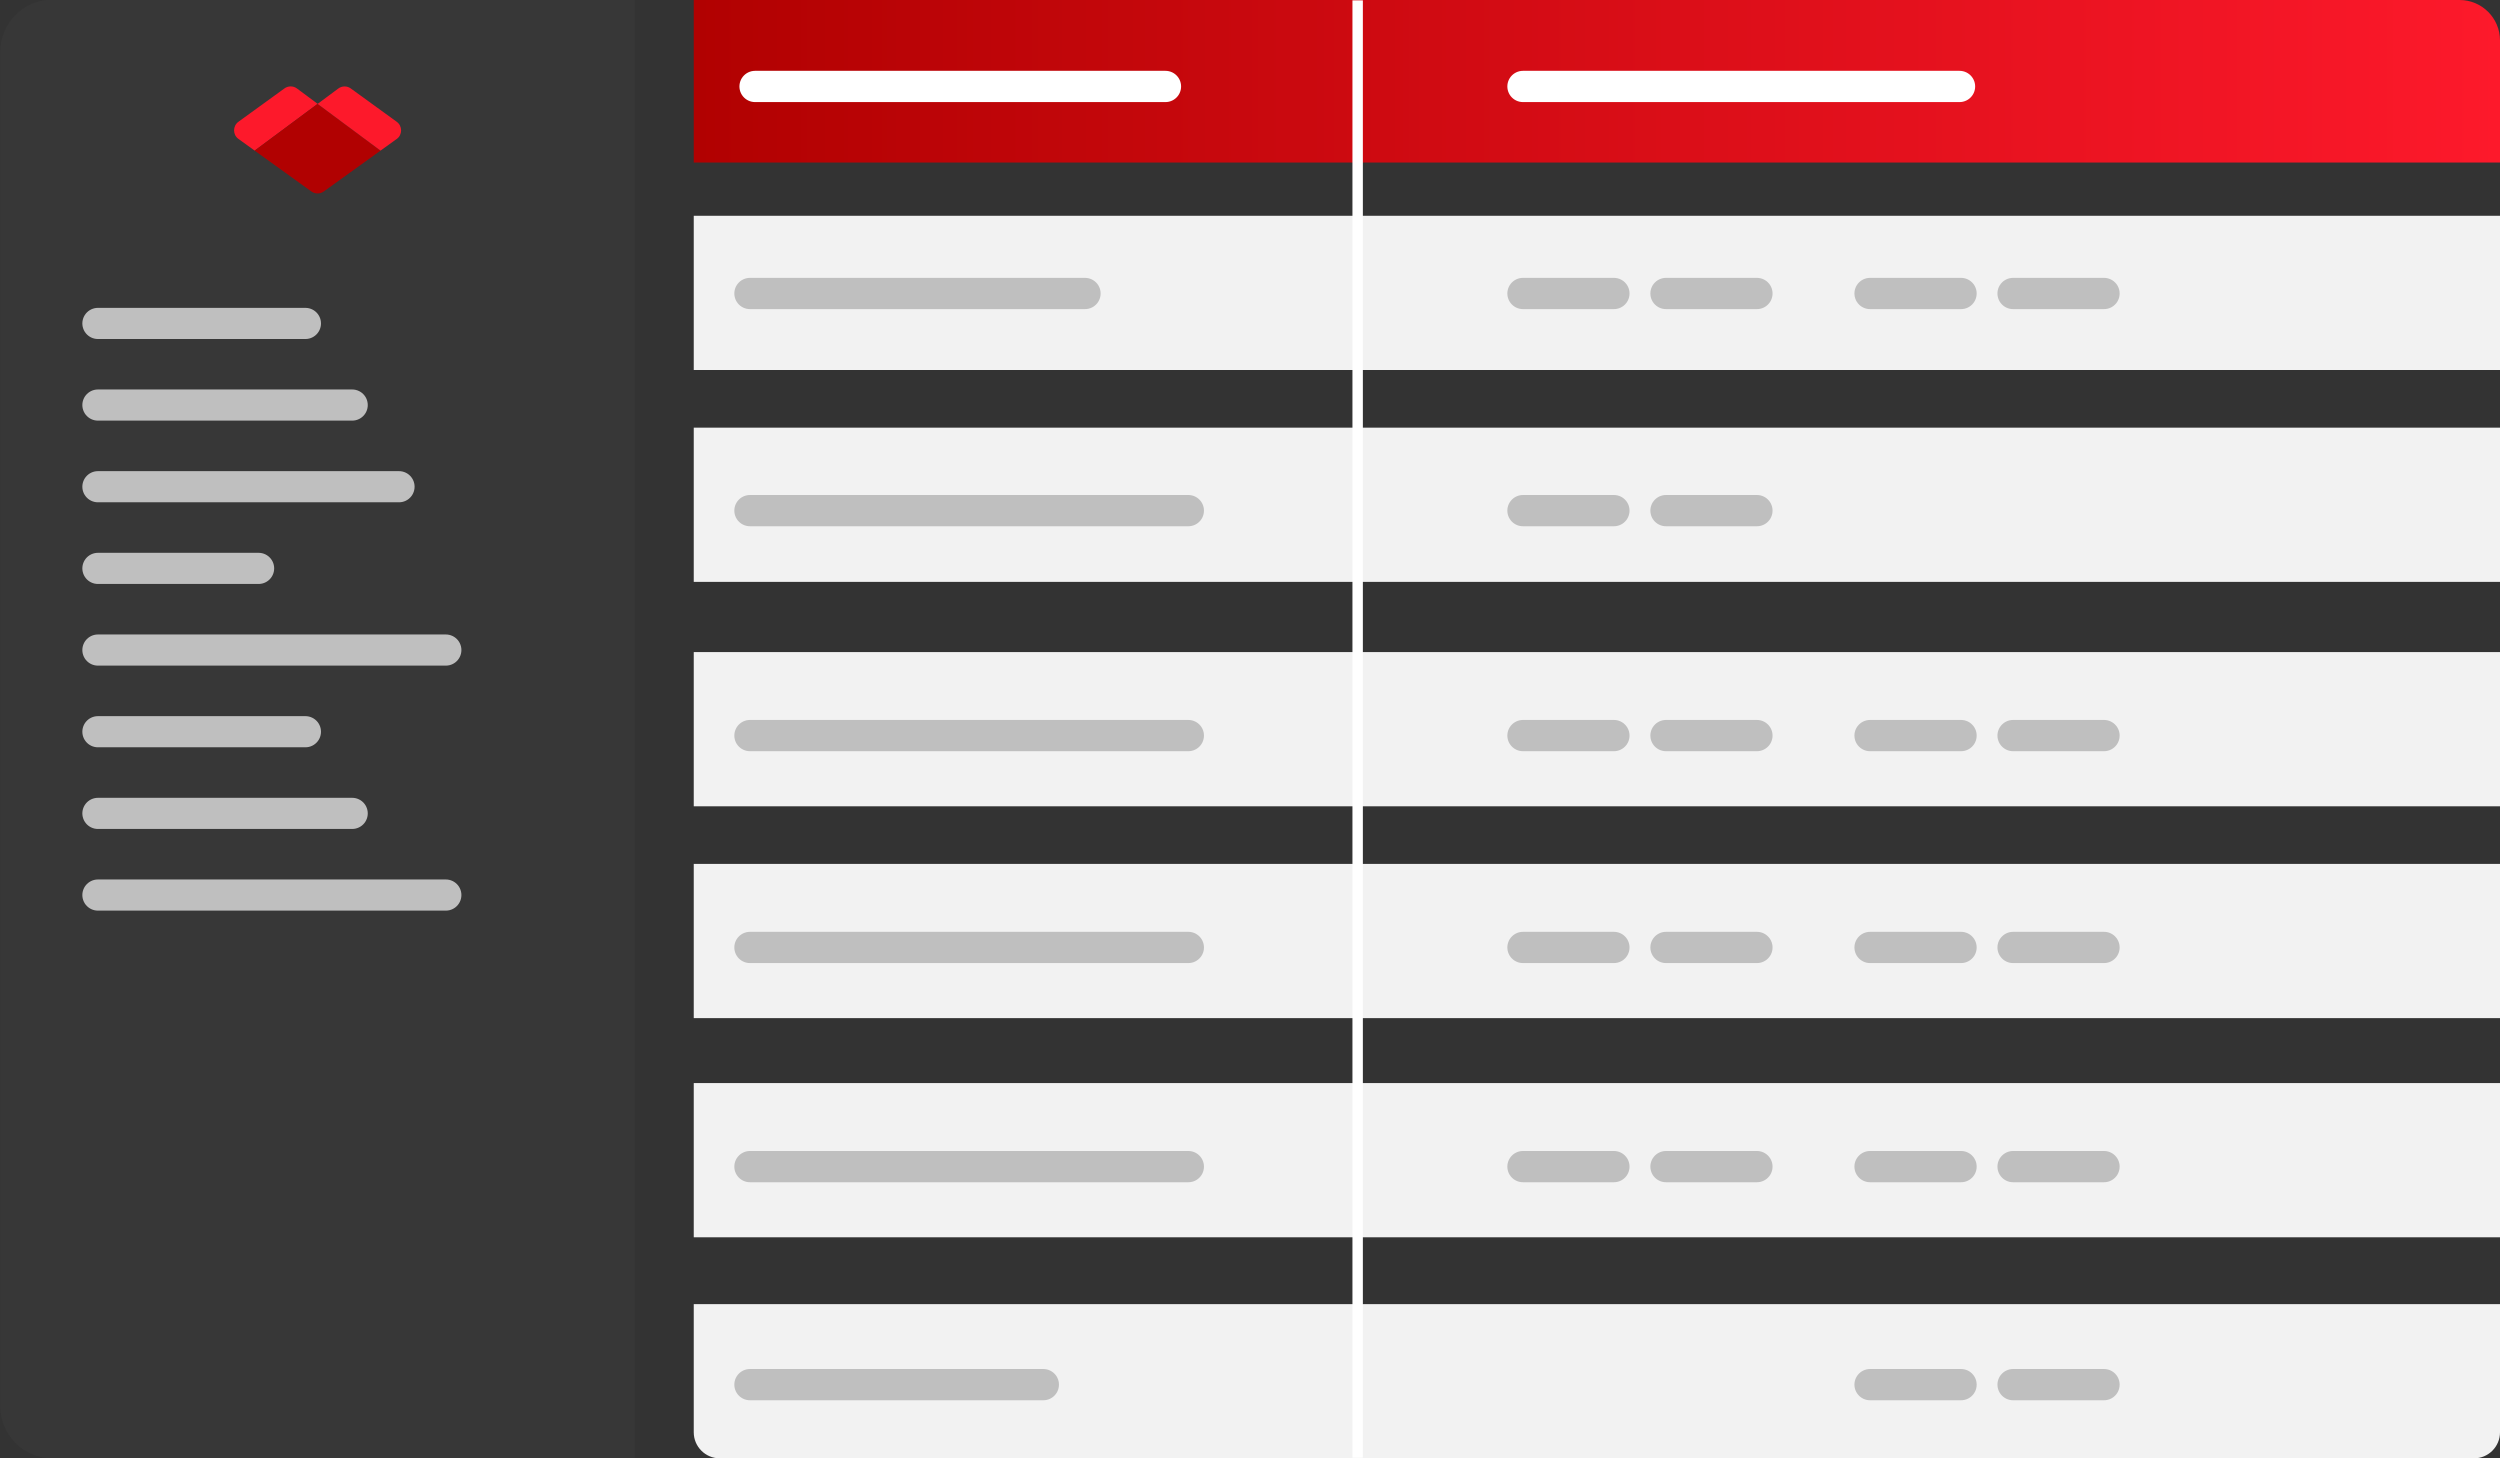
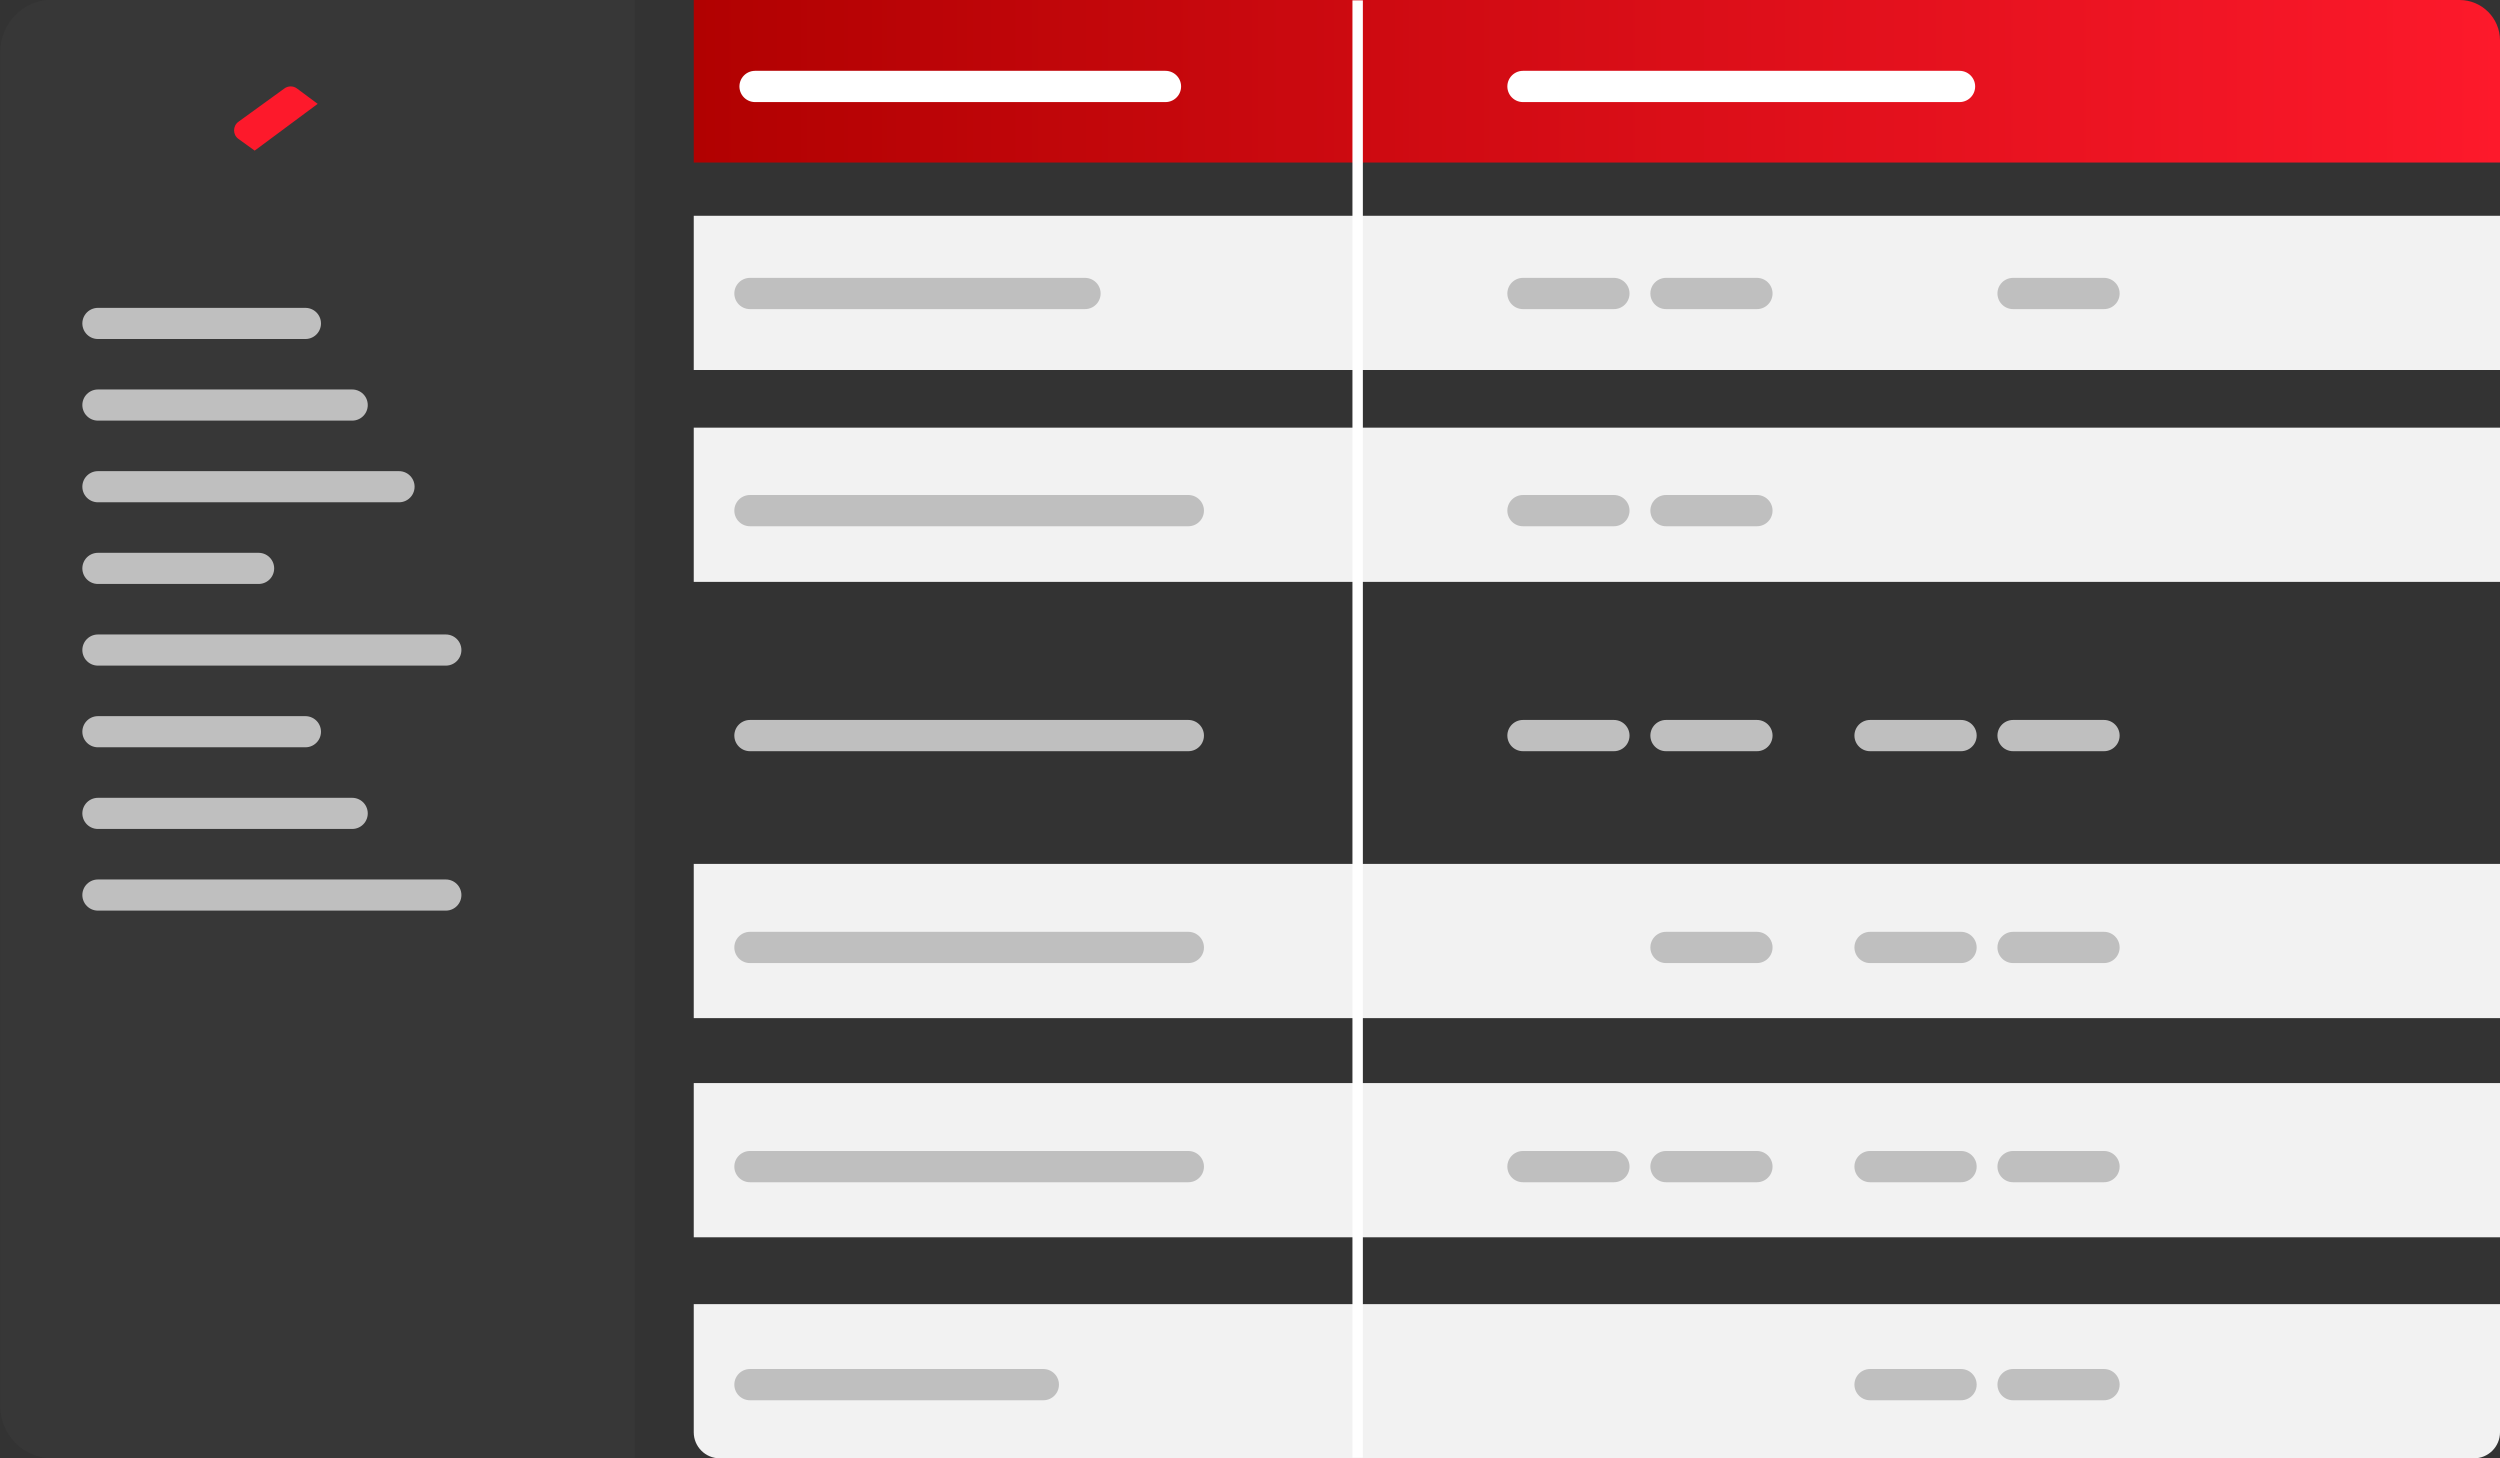
<svg xmlns="http://www.w3.org/2000/svg" viewBox="0 0 480 280">
  <rect x="0" y="0" width="480" height="280" fill="#333333" stroke="none" />
  <defs>
    <style>
      .cls-1 {
        stroke-width: 5.98px;
      }

      .cls-1, .cls-2 {
        stroke: #bfbfbf;
      }

      .cls-1, .cls-2, .cls-3 {
        stroke-linecap: round;
      }

      .cls-1, .cls-2, .cls-3, .cls-4 {
        fill: none;
        stroke-miterlimit: 10;
      }

      .cls-2, .cls-3 {
        stroke-width: 6px;
      }

      .cls-3, .cls-4 {
        stroke: #fff;
      }

      .cls-5 {
        fill: #f2f2f2;
      }

      .cls-6 {
        fill: #fd192b;
      }

      .cls-7 {
        fill: #b10101;
      }

      .cls-8 {
        fill: #373737;
      }

      .cls-4 {
        stroke-width: 2px;
      }

      .cls-9 {
        fill: url(#Dégradé_sans_nom_7);
      }
    </style>
    <linearGradient id="Dégradé_sans_nom_7" data-name="Dégradé sans nom 7" x1="133.2" y1="15.6" x2="480" y2="15.6" gradientUnits="userSpaceOnUse">
      <stop offset="0" stop-color="#b10101" />
      <stop offset="1" stop-color="#fd192b" />
    </linearGradient>
  </defs>
  <g id="Structures">
    <path class="cls-8" d="m10.06-.07h111.83v280.07H10.06c-5.52,0-10-4.48-10-10V9.93C.06,4.41,4.54-.07,10.06-.07Z" />
    <rect class="cls-5" x="133.2" y="41.43" width="346.8" height="29.61" />
    <rect class="cls-5" x="133.2" y="207.95" width="346.8" height="29.61" />
    <rect class="cls-5" x="133.2" y="165.87" width="346.8" height="29.61" />
    <path class="cls-5" d="m133.2,250.39h346.8v24.61c0,2.76-2.24,5-5,5H138.2c-2.76,0-5-2.24-5-5v-24.61h0Z" />
    <rect class="cls-5" x="133.2" y="82.11" width="346.8" height="29.61" />
    <path class="cls-9" d="m133.2,0h339.03c4.29,0,7.77,3.48,7.77,7.77v23.43H133.2V0Z" />
    <g>
      <path class="cls-6" d="m60.98,19.95l-12.08,8.97-3.11-2.24c-1.13-.81-1.13-2.49,0-3.31l8.82-6.39c.72-.52,1.7-.52,2.41.01l3.97,2.95Z" />
-       <path class="cls-7" d="m73.06,28.92l-10.89,7.84c-.71.51-1.67.51-2.39,0l-10.89-7.84,12.08-8.97,12.08,8.97Z" />
-       <path class="cls-6" d="m76.17,26.68l-3.11,2.24-12.08-8.97,3.97-2.95c.72-.53,1.69-.54,2.41-.01l8.81,6.39c1.13.82,1.12,2.5,0,3.31Z" />
    </g>
  </g>
  <g id="Contenus">
    <line class="cls-2" x1="143.99" y1="56.35" x2="208.32" y2="56.35" />
    <line class="cls-1" x1="18.8" y1="62.1" x2="58.64" y2="62.1" />
    <line class="cls-1" x1="18.8" y1="77.77" x2="67.62" y2="77.77" />
    <line class="cls-1" x1="18.8" y1="93.45" x2="76.61" y2="93.45" />
    <line class="cls-1" x1="18.8" y1="109.13" x2="49.65" y2="109.13" />
    <line class="cls-1" x1="18.8" y1="124.81" x2="85.6" y2="124.81" />
    <line class="cls-1" x1="18.8" y1="140.49" x2="58.64" y2="140.49" />
    <line class="cls-1" x1="18.8" y1="156.17" x2="67.62" y2="156.17" />
    <line class="cls-1" x1="18.8" y1="171.85" x2="85.6" y2="171.85" />
    <line class="cls-2" x1="292.41" y1="56.35" x2="309.87" y2="56.35" />
    <line class="cls-2" x1="319.87" y1="56.35" x2="337.33" y2="56.35" />
-     <line class="cls-2" x1="359.05" y1="56.35" x2="376.52" y2="56.35" />
    <line class="cls-2" x1="386.51" y1="56.35" x2="403.97" y2="56.35" />
    <line class="cls-2" x1="143.99" y1="223.99" x2="228.16" y2="223.99" />
    <line class="cls-2" x1="292.41" y1="223.99" x2="309.87" y2="223.99" />
    <line class="cls-2" x1="319.87" y1="223.99" x2="337.33" y2="223.99" />
    <line class="cls-2" x1="359.05" y1="223.99" x2="376.52" y2="223.99" />
    <line class="cls-2" x1="386.51" y1="223.99" x2="403.97" y2="223.99" />
    <line class="cls-2" x1="143.99" y1="181.91" x2="228.16" y2="181.91" />
-     <line class="cls-2" x1="292.41" y1="181.91" x2="309.87" y2="181.91" />
    <line class="cls-2" x1="319.87" y1="181.91" x2="337.33" y2="181.91" />
    <line class="cls-2" x1="359.05" y1="181.91" x2="376.52" y2="181.91" />
    <line class="cls-2" x1="386.51" y1="181.91" x2="403.97" y2="181.91" />
    <g>
-       <rect class="cls-5" x="133.2" y="125.2" width="346.8" height="29.61" />
      <line class="cls-2" x1="143.99" y1="141.23" x2="228.16" y2="141.23" />
      <line class="cls-2" x1="292.41" y1="141.23" x2="309.87" y2="141.23" />
      <line class="cls-2" x1="319.87" y1="141.23" x2="337.33" y2="141.23" />
      <line class="cls-2" x1="359.05" y1="141.23" x2="376.52" y2="141.23" />
      <line class="cls-2" x1="386.51" y1="141.23" x2="403.97" y2="141.23" />
    </g>
    <line class="cls-2" x1="143.99" y1="265.85" x2="200.32" y2="265.85" />
    <line class="cls-2" x1="359.05" y1="265.85" x2="376.52" y2="265.85" />
    <line class="cls-2" x1="386.51" y1="265.85" x2="403.97" y2="265.85" />
    <line class="cls-2" x1="143.99" y1="98.04" x2="228.16" y2="98.04" />
    <line class="cls-2" x1="292.41" y1="98.04" x2="309.87" y2="98.04" />
    <line class="cls-2" x1="319.87" y1="98.04" x2="337.33" y2="98.04" />
    <line class="cls-3" x1="292.41" y1="16.6" x2="376.23" y2="16.6" />
    <line class="cls-3" x1="144.97" y1="16.6" x2="223.77" y2="16.6" />
    <line class="cls-4" x1="260.67" y1=".07" x2="260.67" y2="279.87" />
  </g>
</svg>